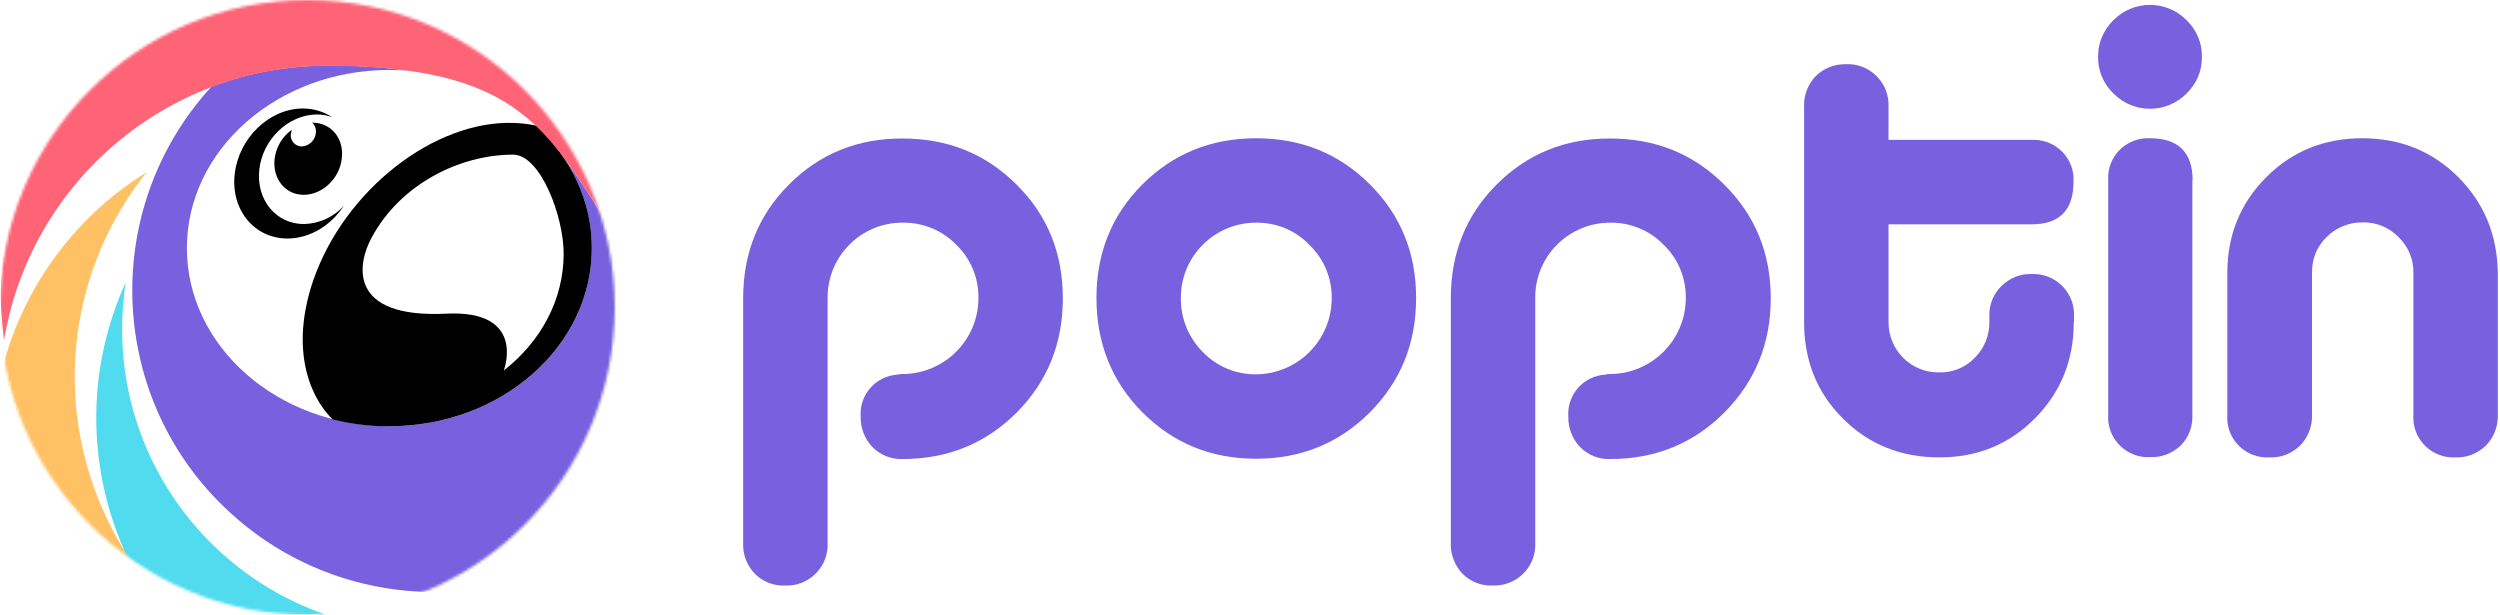
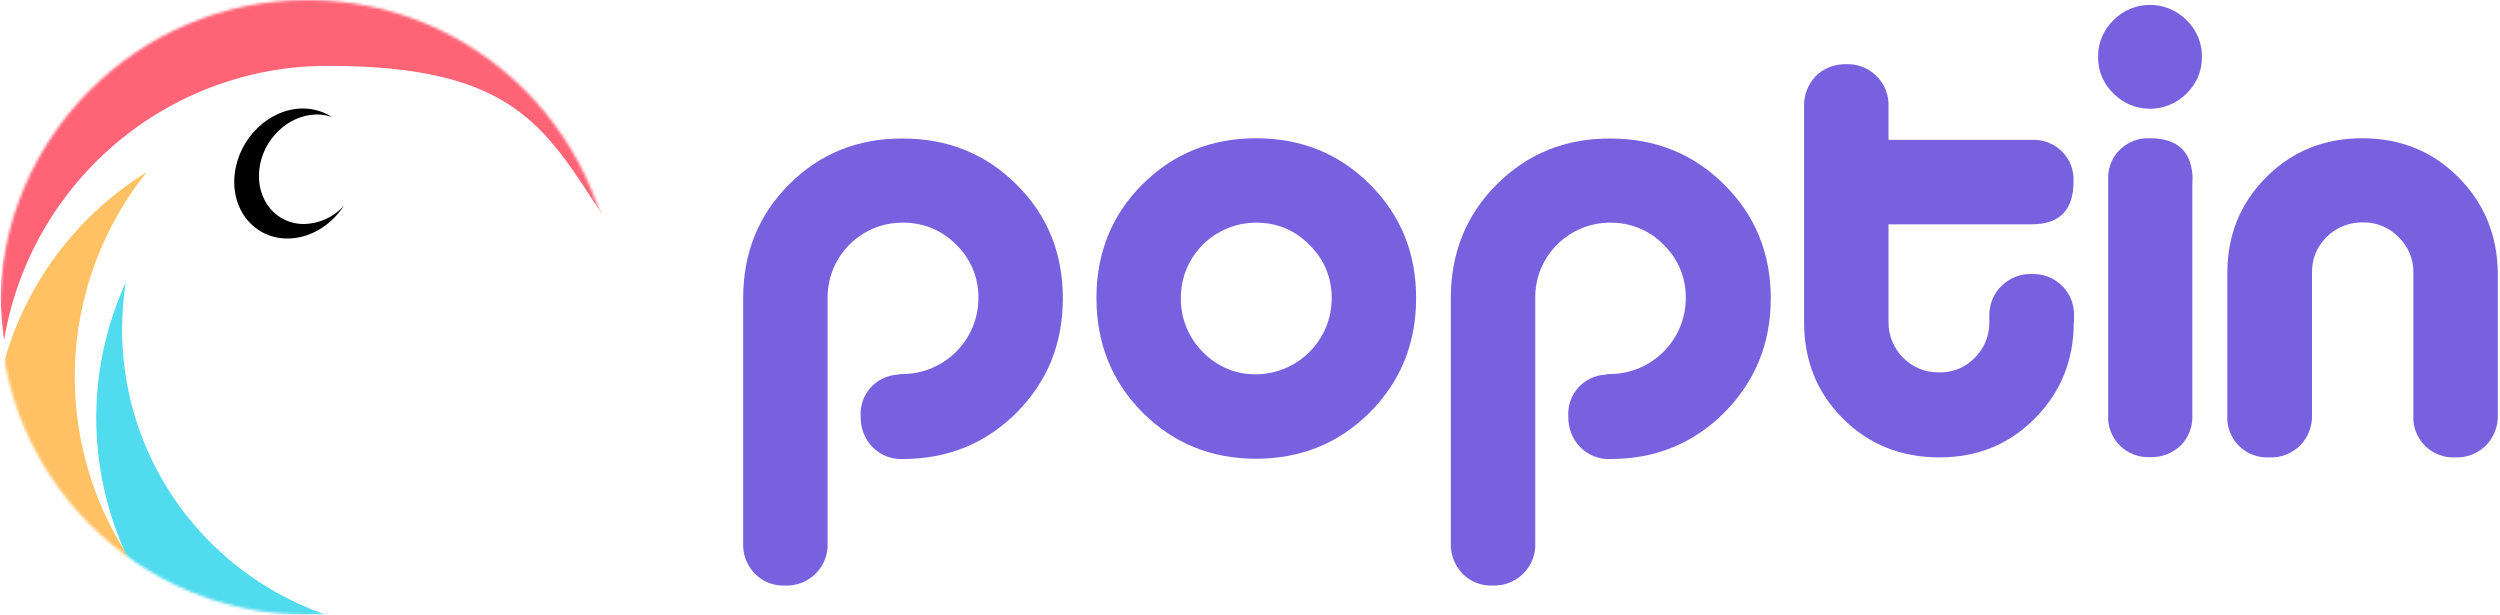
<svg xmlns="http://www.w3.org/2000/svg" width="915" height="225" viewBox="0 0 915 225" fill="none">
  <mask id="mask0_575_1541" style="mask-type:alpha" maskUnits="userSpaceOnUse" x="0" y="0" width="225" height="225">
    <circle cx="112.5" cy="112.5" r="112.5" fill="#D9D9D9" />
  </mask>
  <g mask="url(#mask0_575_1541)">
    <path d="M172.7 255.2C108 269.2 44.2 228.2 30.1 163.4C22.4 128.1 31.1 91.2 53.7 63C-2.5 97.9 -19.9 171.8 15 228.1C49.9 284.4 123.8 301.8 180 266.9C215.3 245 236.8 206.5 236.8 165C236.8 162.3 236.7 159.7 236.5 157C233.8 198.6 209.6 235.8 172.7 255.2Z" fill="#FFC163" />
    <path d="M153.7 230.9C92.7 230.1 43.9 180 44.7 119C44.8 113.8 45.2 108.6 46 103.4C18.6 163.7 45.3 234.8 105.6 262.2C120.7 269.1 137.1 272.7 153.7 272.9V230.9Z" fill="#51DBEE" />
-     <path d="M220 76.6C220.3 77.4 220.5 78.3 220.7 79.1C215.6 71.2 211 63.9 206.1 57.4C212.9 67.2 216.5 78.9 216.6 90.8C216.6 126.8 183.4 156 142.5 156C101.6 156 68.4 126.8 68.4 90.8C68.4 54.8 101.6 25.6 142.5 25.6C145.1 25.6 147.6 25.7 150.1 25.9C140.1 24.6 130 23.9 119.9 24C105.4 24 91 26.6 77.4 31.7C36.2 76.7 39.3 146.6 84.3 187.7C116.7 217.4 163.7 225 203.8 207.1C236.1 171.5 242.5 119.3 220 76.6Z" fill="#7761DF" />
    <path d="M111.4 82C101.1 82.1 93.7 73.2 94.9 62.1C96.1 51 105.5 42 115.9 41.9C117.9 41.9 119.8 42.2 121.6 42.9C118.4 40.8 114.6 39.7 110.8 39.7C98.5 39.8 87.4 50.5 85.9 63.7C84.4 76.9 93.2 87.4 105.4 87.3C113.6 87.2 121.3 82.4 125.9 75.2C122.3 79.4 117 81.8 111.4 82Z" fill="black" />
-     <path d="M114.4 44.9H114.3C115.3 45.9 115.8 47.3 115.6 48.7C115.3 51.4 113.2 53.4 110.5 53.6C108.2 53.6 106.4 51.8 106.4 49.5C106.4 49.3 106.4 49 106.5 48.8C106.6 48.4 106.7 47.9 106.8 47.5C103.3 50 101 53.9 100.5 58.2C99.7 65.5 104.5 71.4 111.3 71.3C118.1 71.2 124.3 65.3 125.1 58C126 50.7 121.2 44.9 114.4 44.9Z" fill="black" />
-     <path d="M196.3 46C193.6 45.4 190.9 45.1 188.2 45C159 43.9 126.1 69.6 114.7 102.5C107.4 123.5 110.7 142.3 121.7 153.5C128.5 155.2 135.5 156.1 142.5 156C183.4 156 216.6 126.8 216.6 90.8C216.6 73.5 208.9 57.7 196.3 46ZM184.4 135.6C184.6 135 192.5 113.4 163.4 114.8C126.8 116.6 131 96.3 135.9 87.2C146.4 67.4 168.3 56.6 187.8 56.6C197.8 56.6 206.3 79.2 206.3 92.8C206.3 109.9 197.8 125.1 184.4 135.6Z" fill="black" />
    <path d="M119.9 24.1C187.5 24.1 199.4 46 220.7 79.1C204.7 19.3 143.3 -16.2 83.5 -0.3C28.5 14.4 -6.8 68 1.5 124.4C11.2 66.6 61.2 24.1 119.9 24.1Z" fill="#FF6376" />
  </g>
  <path d="M800.3 7.4C803.9 10.9 806 15.7 805.901 20.8C806 25.9 803.9 30.7 800.3 34.2C793 41.6 781.1 41.7 773.7 34.4L773.5 34.2C769.9 30.7 767.8 25.9 767.9 20.8C767.8 15.8 769.9 10.9 773.5 7.4C780.8 -5.72205e-06 792.7 -0.1 800.1 7.2L800.3 7.4Z" fill="#7761DF" />
  <path d="M802.5 66C802.5 55.8 797.3 50.6 786.901 50.6C778.901 50.2 772 56.3 771.6 64.3V151.9C771.1 159.9 777.3 166.8 785.3 167.3H786.901C791.1 167.5 795.1 165.9 798.1 163.1C801 160.2 802.6 156.1 802.401 152V66H802.5Z" fill="#7761DF" />
  <path d="M744.8 153.1C754.3 143.5 759 131.8 759 117.9H759.1V114.6C758.8 106.4 751.901 100 743.7 100.3C739.6 100.1 735.6 101.7 732.6 104.6C729.6 107.5 728 111.5 728.1 115.6V117.7C728.2 122.7 726.3 127.4 722.8 130.9C719.401 134.5 714.7 136.4 709.8 136.3H709.401C699.2 136.3 691.1 127.9 691.2 117.8V82.1H743.6C753.8 82.1 758.901 76.9 758.901 66.5V64.9C758.5 56.9 751.6 50.8 743.6 51.2H691.2V37.7C690.8 29.5 683.8 23.1 675.6 23.5C671.5 23.4 667.401 25 664.5 27.9C661.7 30.9 660.1 34.9 660.3 39.1V117.9C660.3 132 665 143.7 674.5 153.2C684 162.7 695.8 167.4 709.8 167.4C723.7 167.4 735.3 162.7 744.8 153.1Z" fill="#7761DF" />
  <path fill-rule="evenodd" clip-rule="evenodd" d="M501.4 67.5C490.1 56.2 476.2 50.6 459.7 50.6C443.3 50.6 429.3 56.3 418.1 67.5C406.9 78.7 401.3 92.6 401.3 109.1C401.3 125.6 406.9 139.6 418.1 150.9C429.4 162.2 443.2 167.9 459.7 167.9C476.2 167.9 490.1 162.2 501.4 150.9C512.7 139.5 518.3 125.6 518.3 109.1C518.3 92.6 512.7 78.8 501.4 67.5ZM432.2 108.9C432.2 93.7 444.6 81.5 459.7 81.5C467.1 81.4 474.2 84.3 479.3 89.7C484.6 94.8 487.5 101.8 487.4 109.2C487.4 124.5 475 136.9 459.7 137C452.3 137.1 445.3 134.1 440.2 128.8C435 123.6 432.1 116.5 432.2 109.1V108.9Z" fill="#7761DF" />
  <path d="M358.101 109.1C358.101 124.4 345.7 136.8 330.401 136.9C329.8 136.9 329.2 136.9 328.7 137.1C320.601 137.5 314.5 144.4 315 152.4C314.901 156.5 316.401 160.6 319.3 163.6C322.2 166.6 326.3 168.2 330.401 168C346.901 168 360.8 162.3 372.101 151C383.401 139.6 389 125.7 389 109.2C389 92.7 383.401 78.8 372.101 67.6C360.8 56.3 346.901 50.7 330.401 50.7C313.901 50.6 300 56.3 288.8 67.5C277.601 78.7 272 92.6 272 109.1V198.7C271.8 202.8 273.3 206.9 276.2 209.9C279.101 212.9 283.2 214.5 287.3 214.3H288.7C296.901 213.9 303.3 206.9 302.901 198.7V108.7C303 93.6 315.3 81.4 330.401 81.5C337.8 81.4 344.901 84.3 350 89.6C355.3 94.7 358.2 101.7 358.101 109.1Z" fill="#7761DF" />
  <path d="M589.3 136.9C604.601 136.8 617 124.4 617 109.1C617.101 101.7 614.2 94.7 608.901 89.6C603.8 84.3 596.7 81.4 589.3 81.5C574.2 81.5 561.901 93.7 561.901 108.8V198.7C562.3 206.9 555.901 213.9 547.601 214.3H546.3C542.2 214.5 538.101 212.9 535.2 209.9C532.401 206.9 530.8 202.8 531 198.7V109.1C531 92.6 536.601 78.7 547.8 67.5C559 56.3 572.901 50.6 589.401 50.7C605.901 50.7 619.8 56.3 631.101 67.6C642.401 78.8 648.101 92.7 648.101 109.2C648.101 125.7 642.401 139.6 631.101 151C619.8 162.3 605.901 168 589.401 168C585.3 168.2 581.2 166.6 578.3 163.6C575.401 160.6 573.901 156.5 574 152.4C573.5 144.4 579.601 137.5 587.7 137.1C588.2 136.9 588.8 136.9 589.3 136.9Z" fill="#7761DF" />
  <path d="M864.601 50.6C878.401 50.6 890.2 55.3 899.7 64.8C909.2 74.3 914.001 86 914.2 99.9V152C914.301 156.1 912.7 160.2 909.801 163.1C906.801 166 902.801 167.6 898.601 167.4H897.001C889.001 166.9 882.801 160 883.301 152V99.8C883.401 94.9 881.401 90.2 877.901 86.8C874.501 83.3 869.801 81.3 864.901 81.4C859.901 81.3 855.101 83.2 851.601 86.7C848.001 90.1 846.101 94.9 846.2 99.8V152C846.301 156.1 844.7 160.2 841.801 163.1C838.801 166 834.801 167.6 830.601 167.4H828.901C820.801 166.9 814.7 160 815.2 152V99.9C815.2 86 820.001 74.3 829.501 64.8C839.001 55.3 850.7 50.6 864.601 50.6Z" fill="#7761DF" />
</svg>